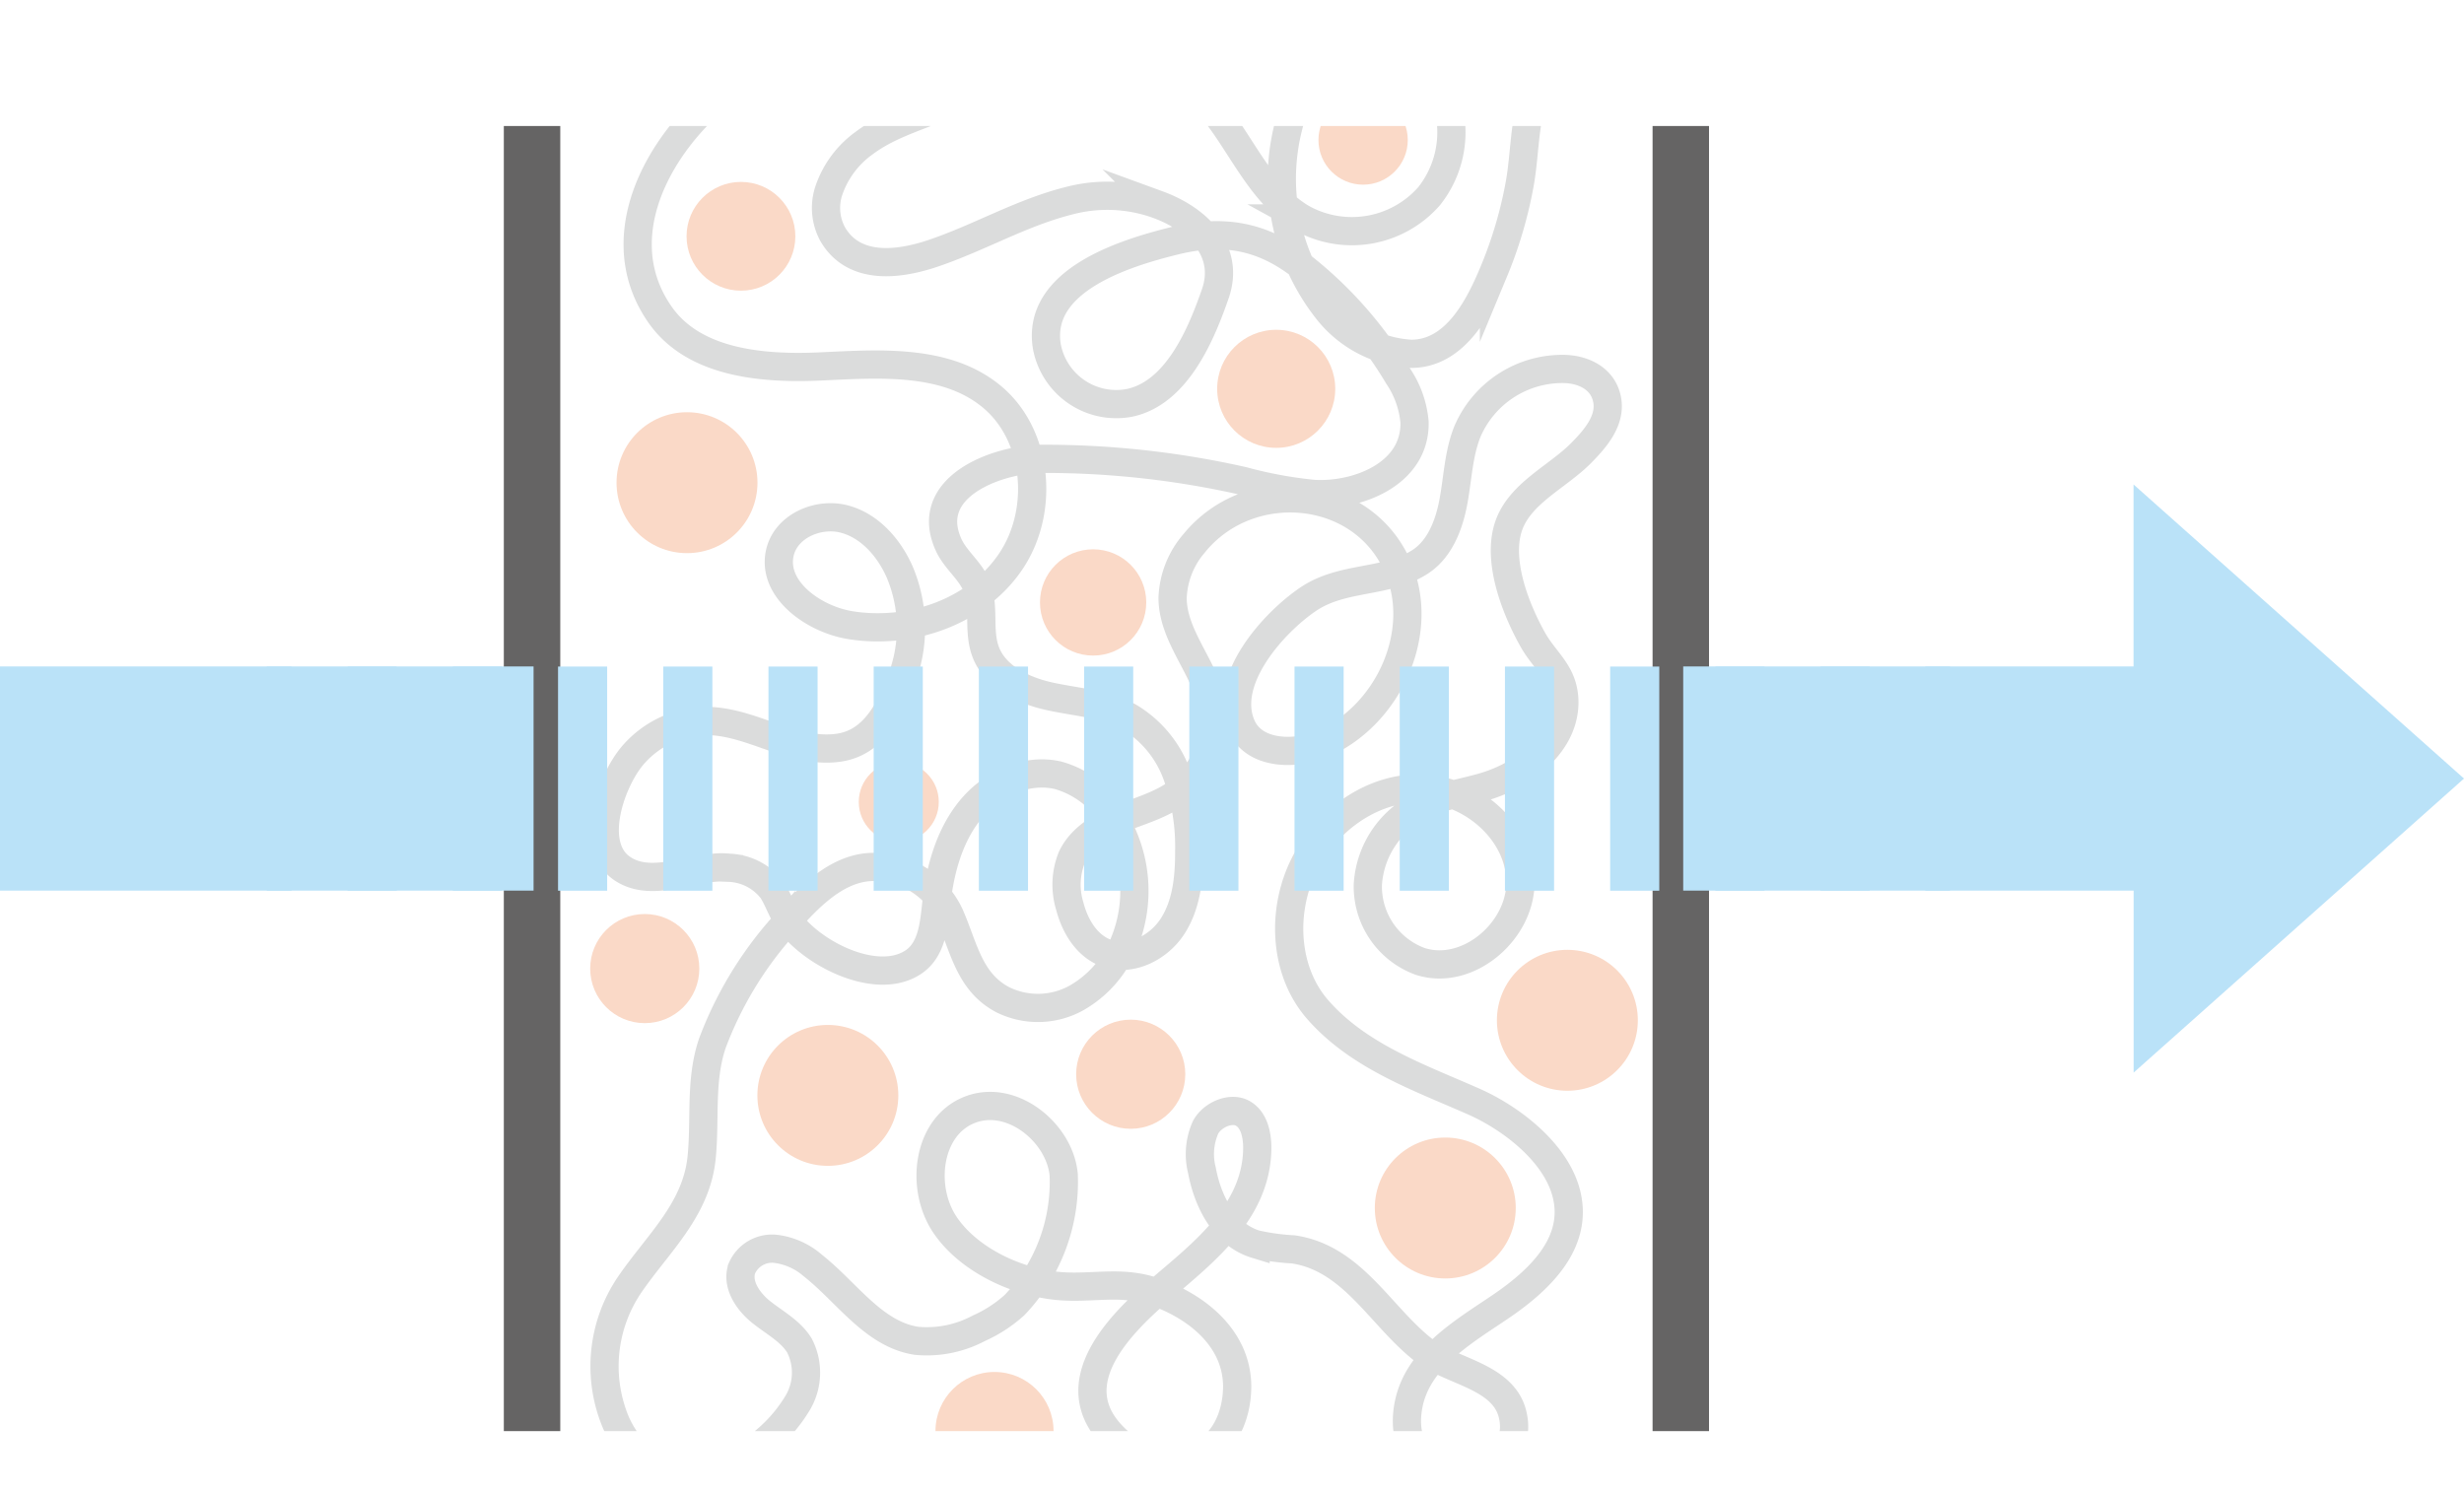
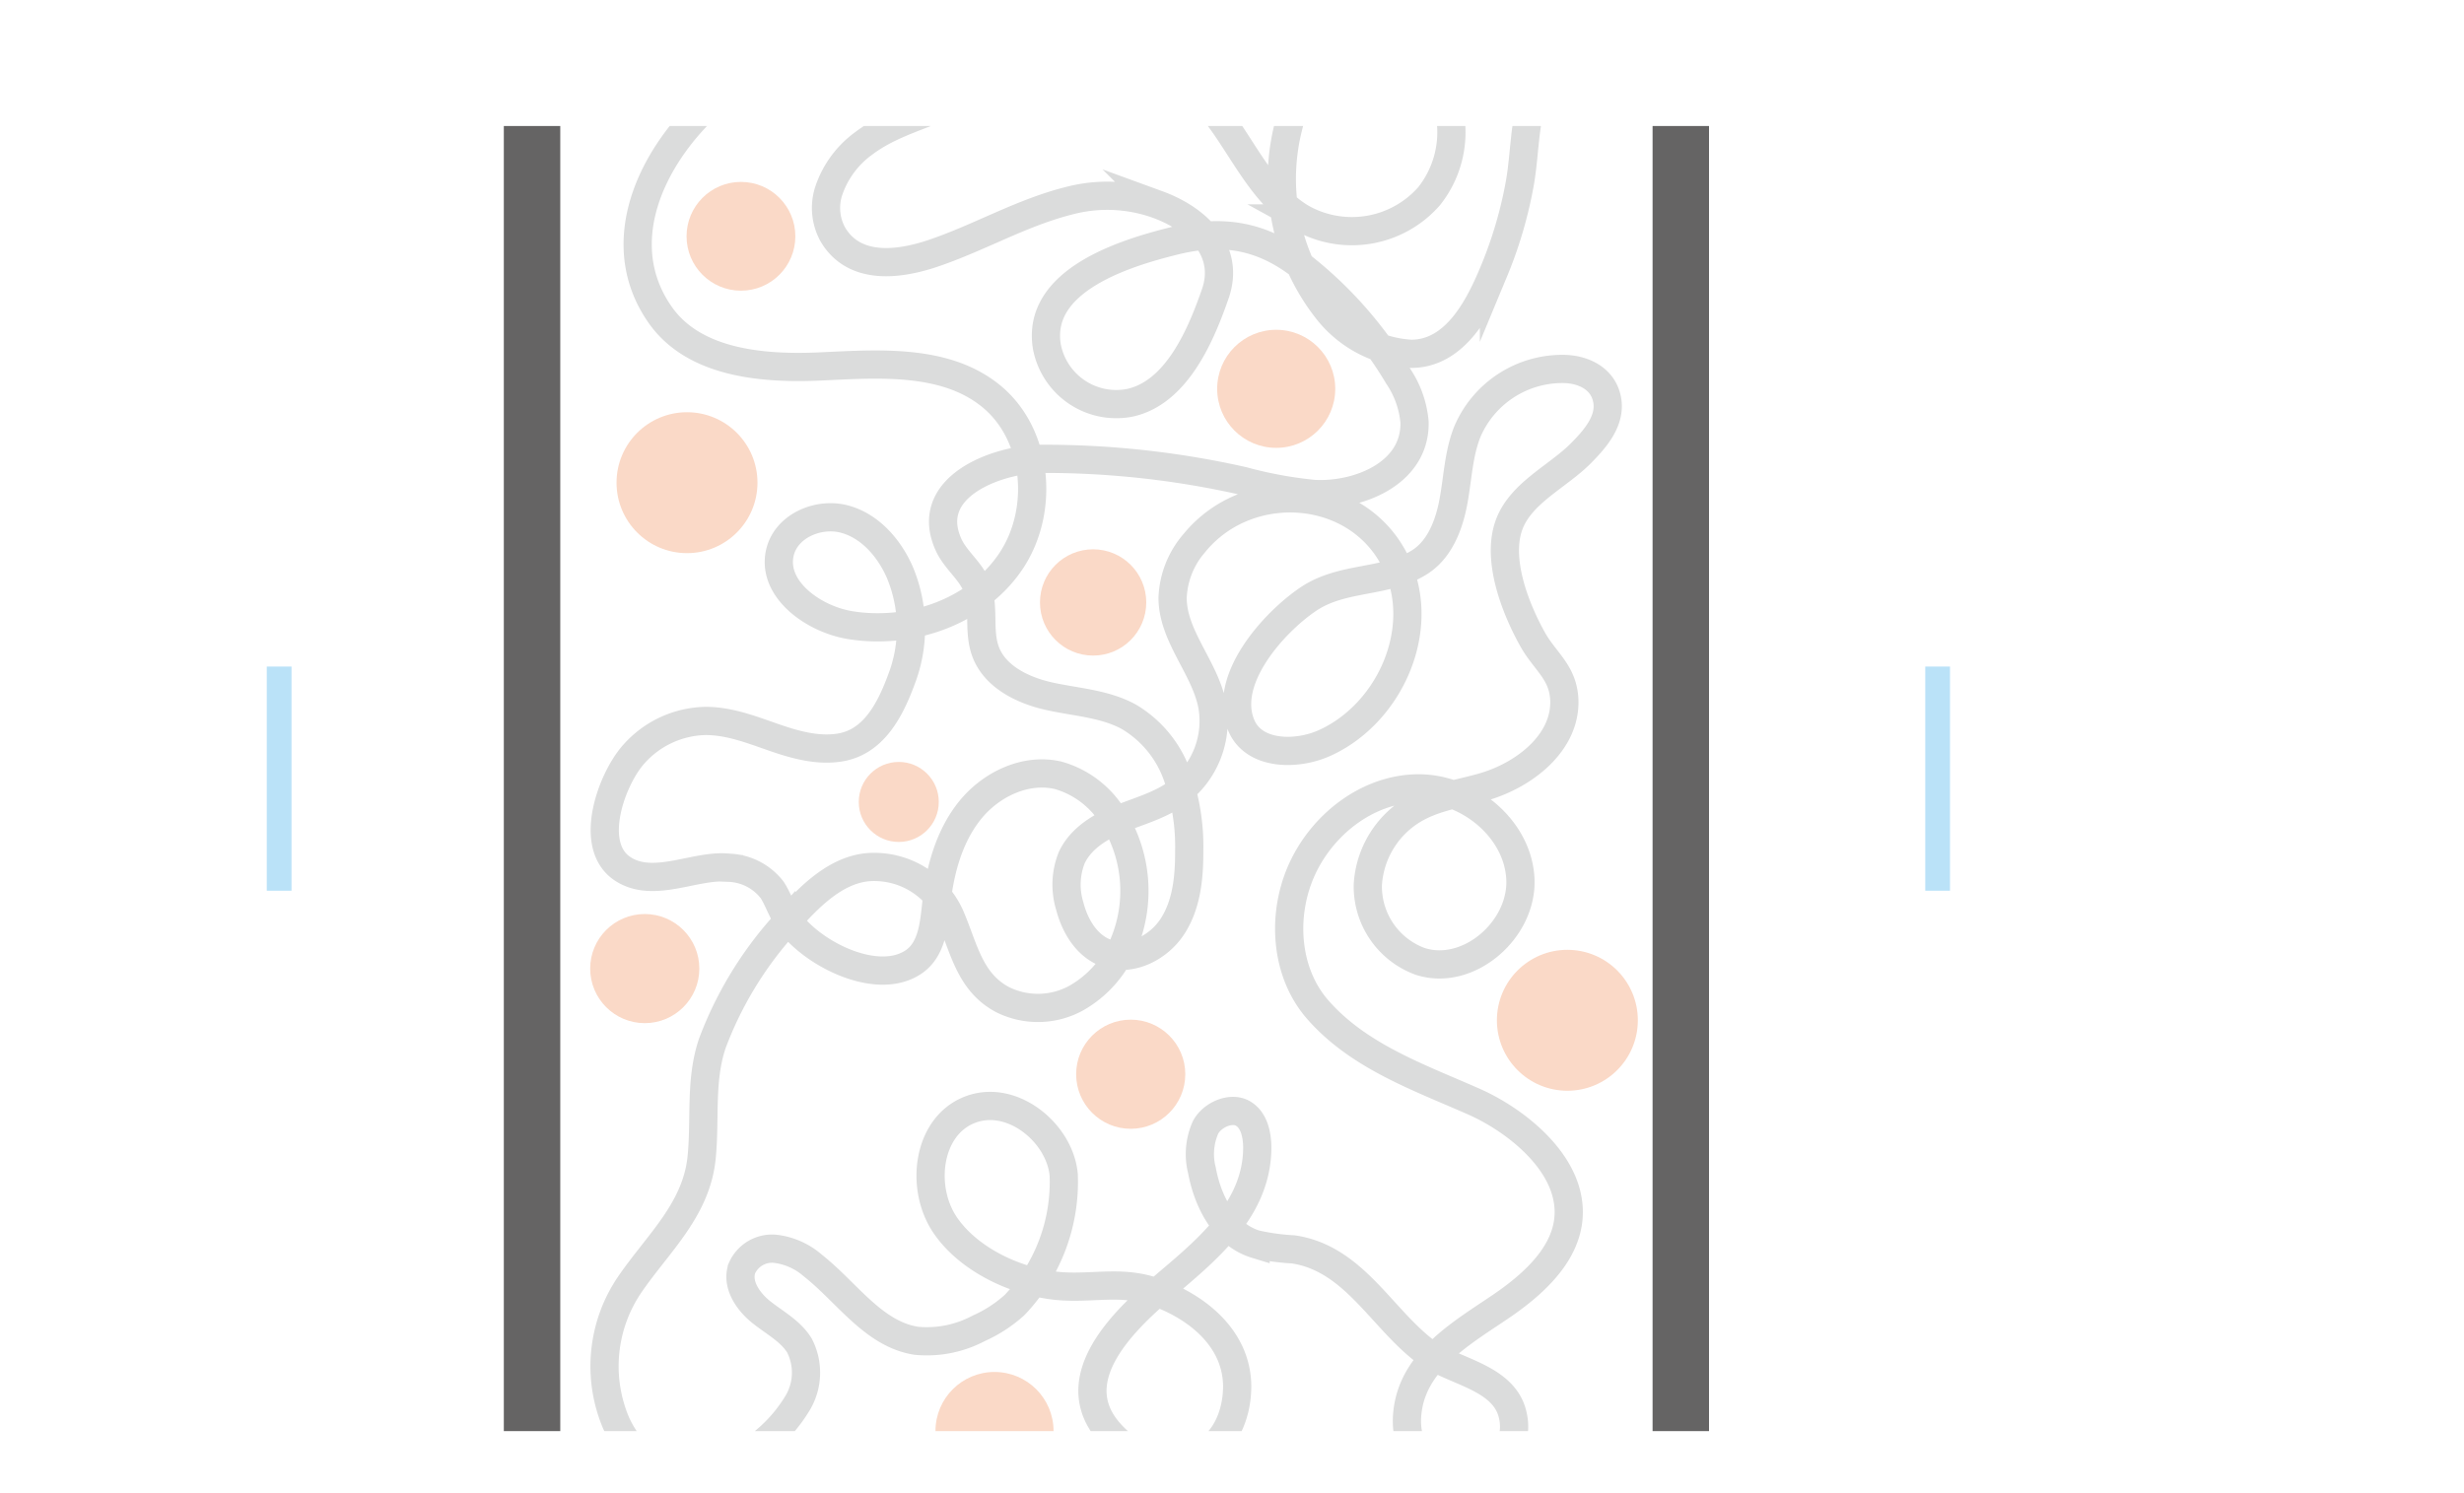
<svg xmlns="http://www.w3.org/2000/svg" viewBox="0 0 275.88 167.17">
  <defs>
    <style>.cls-1,.cls-10,.cls-5,.cls-6,.cls-9{fill:none;}.cls-2{isolation:isolate;}.cls-3{clip-path:url(#clip-path);}.cls-4{fill:#fad9c7;}.cls-5{stroke:#dbdcdc;stroke-width:3.16px;}.cls-10,.cls-5,.cls-6,.cls-9{stroke-miterlimit:10;}.cls-6{stroke:#656464;stroke-width:6.32px;}.cls-7{mix-blend-mode:multiply;}.cls-8{fill:#bae2f8;}.cls-10,.cls-9{stroke:#bae2f8;stroke-width:25.1px;}.cls-10{stroke-dasharray:5.5 6.28;}</style>
    <clipPath id="clip-path" transform="translate(0 14.11)">
      <rect class="cls-1" x="44.85" width="159.81" height="146.14" />
    </clipPath>
  </defs>
  <g class="cls-2">
    <g id="レイヤー_2" data-name="レイヤー 2">
      <g id="レイヤー_1-2" data-name="レイヤー 1">
        <g class="cls-3">
          <circle class="cls-4" cx="100.63" cy="89.8" r="4.48" />
          <circle class="cls-4" cx="122.39" cy="67.46" r="5.95" />
          <circle class="cls-4" cx="82.96" cy="26.46" r="6.09" />
-           <circle class="cls-4" cx="92.69" cy="122.66" r="7.89" />
-           <circle class="cls-4" cx="161.82" cy="135.27" r="7.89" />
          <circle class="cls-4" cx="76.92" cy="54.05" r="7.89" />
          <circle class="cls-4" cx="175.49" cy="114.25" r="7.89" />
          <circle class="cls-4" cx="142.89" cy="43.54" r="6.61" />
          <circle class="cls-4" cx="111.35" cy="160.24" r="6.61" />
          <circle class="cls-4" cx="126.6" cy="120.29" r="6.11" />
          <circle class="cls-4" cx="72.19" cy="108.46" r="6.11" />
-           <circle class="cls-4" cx="152.62" cy="15.68" r="5" />
          <path class="cls-5" d="M90.38-8.65C79.09-6,65.72,9.52,73.94,21.18c3.8,5.38,11.43,6.05,18,5.74s13.89-.84,19,3.3c5.31,4.3,6.05,12.88,2.22,18.55S101.86,57,95.12,55.88c-4.22-.72-8.9-4.2-7.74-8.33.81-2.83,4.3-4.29,7.15-3.54s5,3.21,6.19,5.9a16.07,16.07,0,0,1,.23,12C99.72,65.25,97.88,69,94,69.6c-2.54.4-5.11-.35-7.54-1.2S81.6,66.62,79,66.62A11,11,0,0,0,71,70.3C68.53,73,65.71,80.55,69.73,83.19c3.48,2.28,8.23-.56,11.91-.13a6.39,6.39,0,0,1,4.82,2.49c.56.87.91,1.86,1.41,2.76,2.22,4,10.25,8.29,14.53,5.22,2-1.45,2.19-4.25,2.44-6.51.41-3.72,1.43-7.5,3.78-10.41s6.26-4.77,9.9-3.89a10.57,10.57,0,0,1,6.25,4.92A15.41,15.41,0,0,1,125.9,91.4a12.29,12.29,0,0,1-5.45,6.28,8.89,8.89,0,0,1-8.15.17c-3.84-2-4.4-6-6-9.57A9.31,9.31,0,0,0,97.12,83c-4,.39-7.16,4-9.65,6.84a41.69,41.69,0,0,0-7.71,12.87c-1.42,4.18-.76,8.55-1.21,12.87-.61,5.81-4.9,9.57-8,14.09A16.25,16.25,0,0,0,69,145.28c1.51,3.29,4.59,6.2,8.21,6.2,2.91,0,5.48-1.81,7.72-3.66a16.93,16.93,0,0,0,4.42-4.9,6.63,6.63,0,0,0,.16-6.36c-1-1.63-2.78-2.55-4.27-3.74s-2.79-3.09-2.18-4.89a3.69,3.69,0,0,1,3.76-2.2,7.8,7.8,0,0,1,4.2,1.88c3.81,3,6.79,7.69,11.59,8.42a12.37,12.37,0,0,0,7-1.41,15.05,15.05,0,0,0,4-2.61,20,20,0,0,0,5.49-14.54c-.41-4.79-6-9.32-10.78-7.2-4.54,2-5.29,8.74-2.47,12.84,2.65,3.86,7.91,6.31,12.5,6.77,3.8.38,7.09-.66,10.87.64,4.75,1.63,9.25,5.21,9.3,10.57,0,3.83-1.89,7.6-6,8.36a9.06,9.06,0,0,1-7.83-2.65c-6-6,.71-12.67,5.39-16.66,4.87-4.15,10.63-8.67,10.69-15.68,0-1.48-.34-3.17-1.63-3.9s-3.38.12-4.16,1.57a7.35,7.35,0,0,0-.4,4.84c.65,3.5,2.54,7.18,6,8.24a24.52,24.52,0,0,0,4.21.58c6.79,1,9.86,7.73,14.89,11.5,3,2.21,8.68,2.76,9.68,7,1.92,8-13.36,9.59-11.71-.77.88-5.49,6.23-8.5,10.4-11.34s8.7-7,7.35-12.54c-1.13-4.67-6.19-8.54-10.37-10.39-6.14-2.72-13-5.08-17.6-10.43-3.49-4.1-3.92-10.29-1.8-15.25,2.23-5.22,7.39-9.32,13.06-9.4s11.29,4.51,11.54,10.17-5.81,10.94-11.21,9.21a8.93,8.93,0,0,1-5.87-8.64,10.53,10.53,0,0,1,6-8.84c2.2-1.06,4.67-1.39,7-2.08,4.55-1.33,9.13-4.92,9-9.65-.1-3.19-2.19-4.37-3.6-6.94-1.86-3.36-3.88-8.53-2.71-12.38s5.53-5.69,8.21-8.42c1.5-1.52,3.28-3.53,2.91-5.84s-2.41-3.44-4.66-3.55a11.56,11.56,0,0,0-11,7c-1,2.49-1.08,5.23-1.57,7.86s-1.55,5.39-3.83,6.8c-3.83,2.38-8.59,1.51-12.45,4.13s-9.7,9.08-7.43,14.21c1.43,3.22,6.1,3.32,9.31,1.87,7.05-3.2,11.19-12.12,8.34-19.31-3.77-9.53-16.69-10.7-22.92-3.1a9.93,9.93,0,0,0-2.46,6.16c0,4.26,3.53,7.72,4.41,11.89a10,10,0,0,1-3.94,10c-1.91,1.36-4.24,2-6.42,2.87S121,79.79,120,81.92a8.15,8.15,0,0,0-.23,5.41c.57,2.21,1.85,4.41,4,5.25,2.7,1.08,5.9-.5,7.49-2.93s1.9-5.47,1.89-8.38a24,24,0,0,0-1.35-8.54,12.5,12.5,0,0,0-5.42-6.58c-2.71-1.48-5.91-1.63-8.92-2.3s-6.19-2.24-7.17-5.16c-.8-2.35,0-5.06-1-7.32-.71-1.6-2.21-2.73-3-4.3-3.21-6.67,5.43-9.77,10.28-9.8a100.82,100.82,0,0,1,22.64,2.48,47.7,47.7,0,0,0,7.9,1.45c4.8.28,11.36-2.18,11.27-8A10.84,10.84,0,0,0,156.54,28a44.65,44.65,0,0,0-10.61-12.14c-4.46-3.55-8.91-4.37-14.45-3S116,17.28,117.21,24.69A7.91,7.91,0,0,0,126.47,31c5.28-1.12,8-7.62,9.57-12.13,1.74-4.85-1.91-8.43-6.43-10.08A16.73,16.73,0,0,0,120,8.29c-5.59,1.36-10.26,4.2-15.63,6-3.84,1.28-8.77,1.86-11.13-2.16a6.17,6.17,0,0,1-.5-4.71,10.83,10.83,0,0,1,4-5.5c2.55-1.92,5.55-2.8,8.44-4s5.53-2.35,8.4-3.29c5.64-1.84,12.24-3.13,17.78-.28,6.47,3.33,8.17,12.35,14.46,16A11.5,11.5,0,0,0,160,7.87a11.51,11.51,0,0,0,0-14.34,8.41,8.41,0,0,0-4.52-2.92c-5-1.11-9.44,3.75-11,8.63a23.74,23.74,0,0,0,4.1,21.33A12.83,12.83,0,0,0,158,25.51c5,0,7.66-5.36,9.27-9.25a47.55,47.55,0,0,0,2.88-9.76c.61-3.37.47-6.82,1.62-10.08a15.3,15.3,0,0,1,6.68-8.48,3.09,3.09,0,0,1,1.55-.47" transform="translate(0 14.11)" />
          <line class="cls-6" x1="59.57" y1="7.01" x2="59.57" y2="165.76" />
          <line class="cls-6" x1="188.19" y1="7.01" x2="188.19" y2="165.76" />
        </g>
        <g class="cls-7">
-           <path class="cls-8" d="M275.88,73.07l-37-32.93V60.52H188.46v25.1h50.43V106ZM0,85.62H59.74V60.52H0Z" transform="translate(0 14.11)" />
          <line class="cls-9" x1="29.87" y1="87.19" x2="32.64" y2="87.19" />
-           <line class="cls-10" x1="38.92" y1="87.19" x2="212.42" y2="87.19" />
          <line class="cls-9" x1="215.56" y1="87.19" x2="218.33" y2="87.19" />
        </g>
      </g>
    </g>
  </g>
</svg>